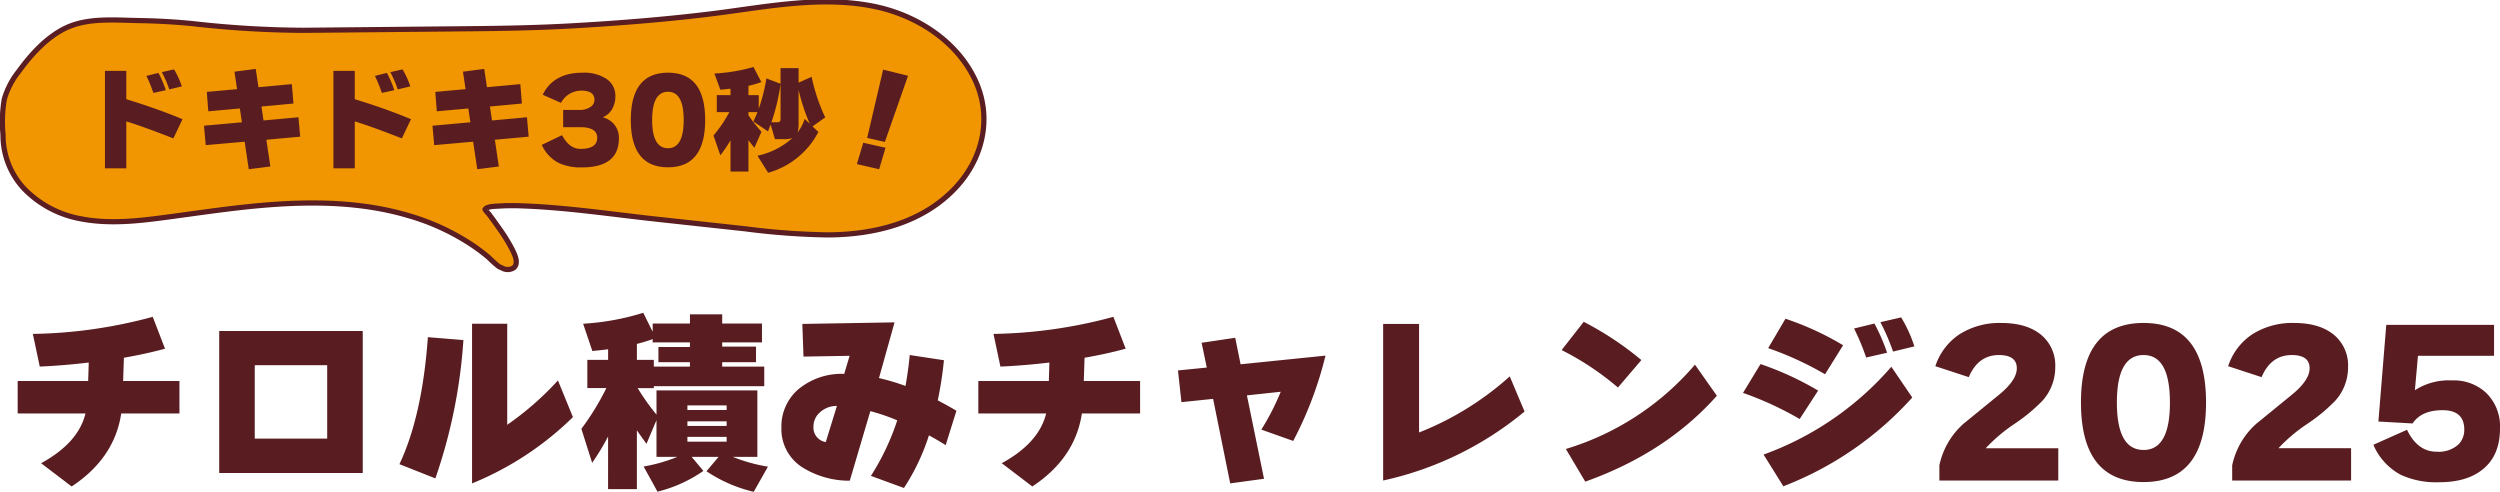
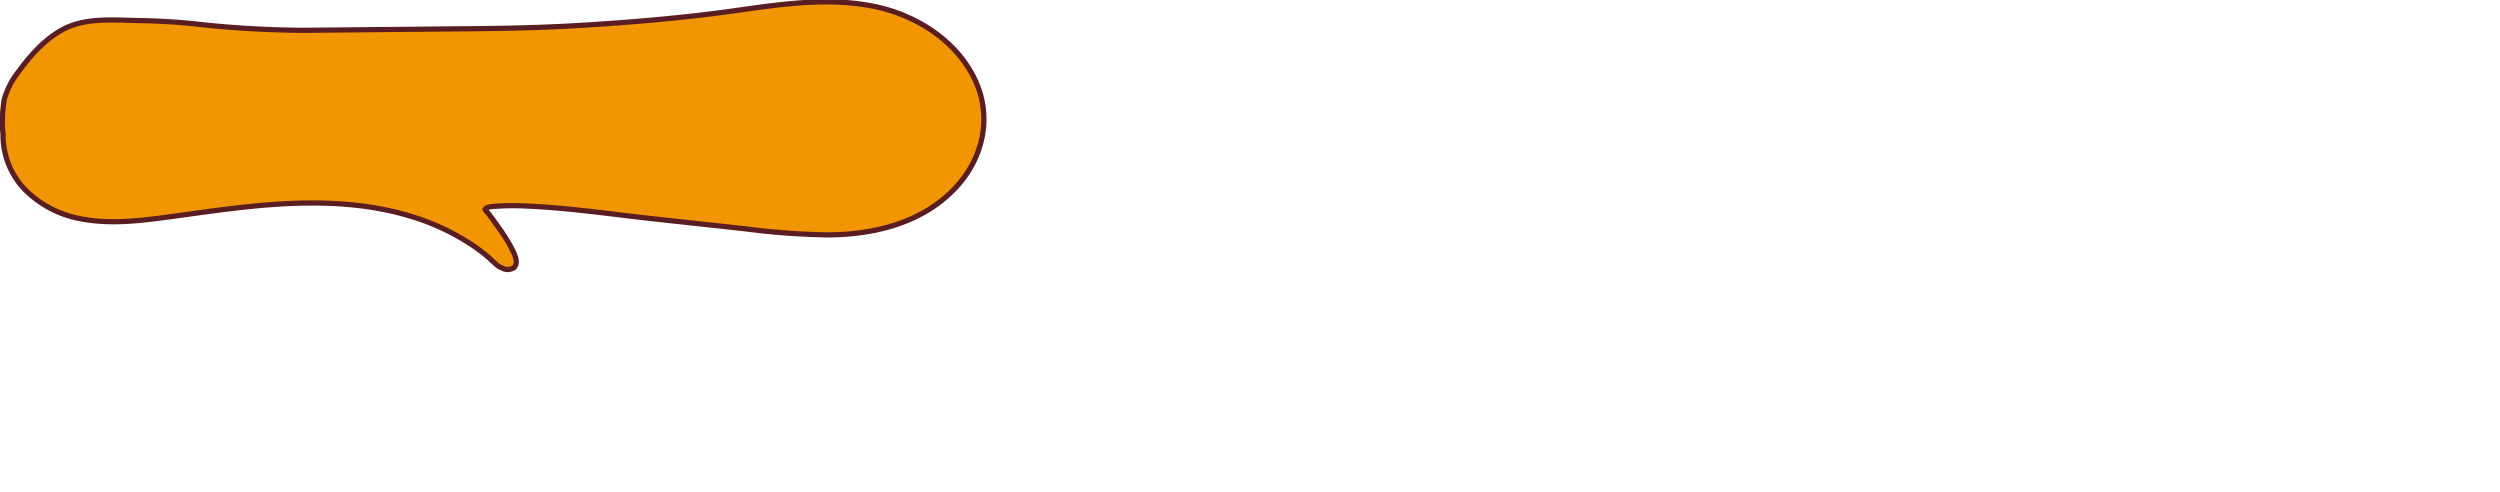
<svg xmlns="http://www.w3.org/2000/svg" width="481.442" height="94.719" viewBox="0 0 481.442 94.719">
  <g id="グループ_6366" data-name="グループ 6366" transform="translate(-959.521 -9138.686)">
    <g id="グループ_6277" data-name="グループ 6277" transform="translate(960 9139.049)">
      <g id="グループ_6278" data-name="グループ 6278" transform="translate(0 0)">
        <path id="パス_72561" data-name="パス 72561" d="M58.039,5.475A196.341,196.341,0,0,1,36.823,4.209c-3.534-.363-7.079-.552-10.631-.613-4.553-.077-9.806-.59-14.032,1.448C8.485,6.817,5.471,10.156,3.116,13.41A15.427,15.427,0,0,0,.348,18.752a25.668,25.668,0,0,0-.241,6.815A15.058,15.058,0,0,0,4.123,35.933a20.143,20.143,0,0,0,10.891,5.826c5.073,1,10.269.533,15.352-.128,5.539-.721,11.06-1.569,16.615-2.155,10.408-1.1,21.08-1.312,31.211,1.682a44.314,44.314,0,0,1,12.639,5.915,35.182,35.182,0,0,1,2.847,2.187,21.087,21.087,0,0,0,1.859,1.667,3.687,3.687,0,0,0,.636.3,2.164,2.164,0,0,0,2.321-.047c.974-.909.124-2.578-.339-3.511A32.331,32.331,0,0,0,95.7,43.684c-.654-.946-1.332-1.875-2.02-2.8-.119-.16-.794-.776-.726-1.009-.008.025-.055.138.013.043.437-.609,2.308-.57,2.945-.612a43.638,43.638,0,0,1,4.409-.015c8.514.321,17.018,1.613,25.479,2.533l17.312,1.884A138.154,138.154,0,0,0,159,44.874c8.977-.061,18.168-2.311,24.51-9.054,5.421-5.762,7.188-13.828,3.656-21.062C183.5,7.235,175.687,2.414,167.667.828,157.359-1.21,146.936,1,136.685,2.277c-8.858,1.1-17.765,1.808-26.675,2.321-6.745.389-13.443.512-20.2.575l-29.729.283-2.044.019" transform="translate(0 0)" fill="#f19600" stroke="#591d22" stroke-width="1" />
      </g>
    </g>
-     <path id="パス_72566" data-name="パス 72566" d="M19.536,4.326l-2.42.572a22.242,22.242,0,0,0-1.43-3.322l2.354-.528A15.835,15.835,0,0,1,19.536,4.326Zm-3.08.726-2.4.528A27.646,27.646,0,0,0,12.716,2.3l2.31-.572A20.169,20.169,0,0,1,16.456,5.052Zm3.212,5.588-1.76,3.7q-5.522-2.178-9.064-3.278V20.1H4.73V1.334H8.844V6.79Q14.828,8.616,19.668,10.64Zm22.66,3.366-6.512.594.77,5.148-4.158.528-.792-5.3-7.5.66-.33-3.74,7.3-.66-.4-2.662-6.072.55-.286-3.74,5.83-.528-.506-3.366L33.77.96,34.3,4.48l6.424-.594.308,3.74L34.87,8.2l.4,2.684L42,10.266Zm21.208-9.68-2.42.572a22.242,22.242,0,0,0-1.43-3.322l2.354-.528A15.834,15.834,0,0,1,63.536,4.326Zm-3.08.726-2.4.528A27.645,27.645,0,0,0,56.716,2.3l2.31-.572A20.169,20.169,0,0,1,60.456,5.052Zm3.212,5.588-1.76,3.7q-5.522-2.178-9.064-3.278V20.1H48.73V1.334h4.114V6.79Q58.828,8.616,63.668,10.64Zm22.66,3.366-6.512.594.77,5.148-4.158.528-.792-5.3-7.5.66-.33-3.74,7.3-.66-.4-2.662-6.072.55-.286-3.74,5.83-.528-.506-3.366L77.77.96,78.3,4.48l6.424-.594.308,3.74L78.87,8.2l.4,2.684L86,10.266Zm17.38.308q0,5.61-7.128,5.61a10.117,10.117,0,0,1-4.422-.836,7.188,7.188,0,0,1-3.3-3.5l3.894-1.87q1.408,2.64,3.542,2.64,3.234,0,3.234-2.134,0-2.046-3.3-2.046H92.972V8.858H96.03a3.629,3.629,0,0,0,2.288-.638A1.589,1.589,0,0,0,99,6.922Q99,5.14,96.492,5.14a4.44,4.44,0,0,0-3.938,2.354l-3.52-1.562q2.09-4.246,7.656-4.246a7.785,7.785,0,0,1,4.664,1.221A3.866,3.866,0,0,1,103.026,6.2a4.791,4.791,0,0,1-.66,2.552,3.587,3.587,0,0,1-1.782,1.518,4.252,4.252,0,0,1,2.134,1.276A3.988,3.988,0,0,1,103.708,14.314Zm16.61-3.52q0,9.108-7.15,9.108Q106,19.9,106,10.794t7.172-9.108Q120.318,1.686,120.318,10.794Zm-4.136,0q0-5.434-3.014-5.434-3.058,0-3.058,5.434t3.058,5.434Q116.182,16.228,116.182,10.794ZM134.838,3.82a37.63,37.63,0,0,1-1.76,7.414h1.144a.554.554,0,0,0,.616-.638Zm3.256,9.394a8.426,8.426,0,0,0,1.386-2.64l.99.946a36.06,36.06,0,0,1-2.156-6.512v6.534A5.121,5.121,0,0,1,138.094,13.214Zm-6.93-.154L129.8,16.14q-.594-.726-1.144-1.452v6.028H125.2V14.71a24.5,24.5,0,0,1-1.958,2.882l-1.32-3.806a26.38,26.38,0,0,0,3.058-4.51h-2.42V6h2.64V4.766q-1.188.132-1.958.2L122.1,1.84A32.89,32.89,0,0,0,129.624.586l1.518,2.9a18.037,18.037,0,0,1-2.486.726V6h1.98V8.616a32.767,32.767,0,0,0,1.474-5.83l2.728,1.034V.806h3.476V3.6l2.508-1.122a34.894,34.894,0,0,0,2.618,7.81L141,12.026,142.12,13.1a15.589,15.589,0,0,1-9.68,7.854l-2.046-3.278a14.746,14.746,0,0,0,6.732-3.41,4.335,4.335,0,0,1-1.584.22H133.76l-.836-2.816q-.264.7-.506,1.32L129.6,11.08q.484-1.012.792-1.8h-1.738V9.87A27.348,27.348,0,0,0,131.164,13.06ZM159.39,2.28l-4.466,12.738-3.41-.77,3.08-13.156Zm-4.334,13.86-1.232,4.136-4.29-.99,1.232-4.114Z" transform="translate(975 9151)" fill="#591d21" />
-     <path id="パス_72567" data-name="パス 72567" d="M34.077,21.308H22.866q-1.295,8.621-9.546,14.06L7.437,30.891q7.178-3.922,8.547-9.583H2.923V15.055H16.5l.111-3.552q-5,.592-9.435.777L5.846,5.99A92.987,92.987,0,0,0,28.934,2.7L31.3,8.839q-3.663,1-7.918,1.739l-.148,4.477H34.077Zm35.3,11.47H41.736V5.435H69.375ZM62.53,26.155V12.021H48.581V26.155Zm47.323-4.144A59.988,59.988,0,0,1,90.428,34.776V4.029H97.2V23.491a57.2,57.2,0,0,0,9.768-8.547ZM88.763,7.174a101.418,101.418,0,0,1-5.4,26.64l-6.919-2.738q4.4-9.324,5.476-24.457Zm33.411.74v3.071h3.256v1.3h6.956v-.851h-6.068V8.506h6.068V7.618h-7.178V6.989A29.43,29.43,0,0,1,122.174,7.914Zm17.279,12.728v-.888H131.9v.888Zm0,3.071v-.888H131.9v.888Zm0,3.034v-.925H131.9v.925Zm-22.829-1a44.8,44.8,0,0,1-3.071,5.069l-2.072-6.549a49.686,49.686,0,0,0,4.81-7.844h-3.663V10.985h4V8.95q-1.147.148-3.034.333l-1.776-5.254A48.675,48.675,0,0,0,123.4,1.92l1.813,3.663V3.992h7.178V2.216H138.6V3.992h7.659V7.618H138.6v.814h6.512v3H138.6v.851h8.1v3.774H125.43v.37h-3.108a44.158,44.158,0,0,0,3.626,5.106V16.868h19.425v12.8h-4.736a31.734,31.734,0,0,0,6.771,1.887L144.67,36.4a27.763,27.763,0,0,1-9.1-3.959L137.9,29.67h-5.18l2.257,2.7a26.6,26.6,0,0,1-8.843,4l-2.664-4.847a30.828,30.828,0,0,0,6.475-1.85h-4V22.6l-1.924,4.551q-.925-1.258-1.85-2.59V35.886h-5.55Zm67.081-4.958-2.072,6.623q-1.517-.962-3.219-1.887a41.844,41.844,0,0,1-4.81,10.138l-6.364-2.331a47.3,47.3,0,0,0,5.069-10.693,37.722,37.722,0,0,0-5.18-1.776L163.17,34.258a17.032,17.032,0,0,1-9.1-2.553A8.721,8.721,0,0,1,150,24.046a9.458,9.458,0,0,1,3.182-7.326,13.051,13.051,0,0,1,8.917-3.034l1.036-3.478-8.88.148-.222-6.29,17.76-.3-3,10.73a40.785,40.785,0,0,1,5.106,1.517q.555-3.108.814-5.957l6.586,1a72.545,72.545,0,0,1-1.184,7.733Q182.373,19.976,183.705,20.79Zm-23.014-.925a4.692,4.692,0,0,0-3.256,1.221,3.585,3.585,0,0,0-1.258,2.664,2.831,2.831,0,0,0,2.368,3.071Zm58.386,1.443H207.866q-1.295,8.621-9.546,14.06l-5.883-4.477q7.178-3.922,8.547-9.583H187.923V15.055H201.5l.111-3.552q-5,.592-9.435.777l-1.332-6.29A92.987,92.987,0,0,0,213.934,2.7L216.3,8.839q-3.663,1-7.918,1.739l-.148,4.477h10.841Zm35.705-11.137A71.832,71.832,0,0,1,248.566,26.6l-6.142-2.183a47.433,47.433,0,0,0,3.737-7.289l-6.512.7,3.293,16.058-6.512.888L233.137,18.5l-6.1.629-.666-6.105,5.55-.555-1-4.773,6.475-.962,1.036,5.106Zm38.332,10.767a63.906,63.906,0,0,1-27.232,13.283V4.066H272.8V24.971a57.809,57.809,0,0,0,17.464-10.8Zm22.5-9.916L311.1,16.313A54.18,54.18,0,0,0,300.255,9.1l4.255-5.439A60.655,60.655,0,0,1,315.61,11.022ZM330.151,17.9q-9.768,10.989-25.345,16.539l-3.737-6.29A52.7,52.7,0,0,0,325.933,11.91Zm38.036-9.509-4.107,1a41.27,41.27,0,0,0-2.442-5.661l4-.925A26.091,26.091,0,0,1,368.187,8.395Zm-5.254,1.221-4.033.925a43.851,43.851,0,0,0-2.331-5.587l3.922-.962A37.075,37.075,0,0,1,362.933,9.616ZM354.46,8.173l-3.478,5.587A62.072,62.072,0,0,0,340.03,8.728l3.33-5.661A55.883,55.883,0,0,1,354.46,8.173Zm13.32,10.064a64.571,64.571,0,0,1-24.827,17.094l-3.811-6.105a59.143,59.143,0,0,0,24.605-16.909Zm-18.13-1.332L346.1,22.381a63.087,63.087,0,0,0-10.915-5.032l3.367-5.55A58.56,58.56,0,0,1,349.65,16.905ZM395.9,34.221H373V31.3a14.789,14.789,0,0,1,4.625-7.992q3.4-2.775,6.845-5.587t3.441-5.106q0-2.553-3.441-2.553-4,0-5.809,4.255l-6.438-2.109a11.719,11.719,0,0,1,4.7-6.179,14.391,14.391,0,0,1,8.029-2.146q4.921,0,7.7,2.331a7.628,7.628,0,0,1,2.664,6.142,9.585,9.585,0,0,1-2.442,6.475,32.937,32.937,0,0,1-5.4,4.477,31.315,31.315,0,0,0-5.55,4.7H395.9ZM424.353,19.2q0,15.318-12.025,15.318-12.062,0-12.062-15.318T412.328,3.881Q424.353,3.881,424.353,19.2Zm-6.956,0q0-9.139-5.069-9.139-5.143,0-5.143,9.139t5.143,9.139Q417.4,28.338,417.4,19.2Zm34.891,15.022h-22.9V31.3a14.789,14.789,0,0,1,4.625-7.992q3.4-2.775,6.845-5.587t3.441-5.106q0-2.553-3.441-2.553-4,0-5.809,4.255l-6.438-2.109a11.719,11.719,0,0,1,4.7-6.179,14.391,14.391,0,0,1,8.029-2.146q4.921,0,7.7,2.331a7.628,7.628,0,0,1,2.664,6.142,9.585,9.585,0,0,1-2.442,6.475,32.937,32.937,0,0,1-5.4,4.477A31.315,31.315,0,0,0,438.3,28h13.986Zm28.675-10.027q0,5.217-3.33,7.881-3.034,2.479-8.4,2.479a16.423,16.423,0,0,1-7.326-1.406,11.751,11.751,0,0,1-5.328-5.809l6.475-2.886q2.035,4.218,5.7,4.218a5.618,5.618,0,0,0,4.255-1.443,3.963,3.963,0,0,0,1.073-2.812q0-3.737-4.181-3.737-4.07,0-5.772,2.553l-6.586-.37,1.517-18.611h20.757v5.957H465.164l-.592,6.623a12.093,12.093,0,0,1,7.178-1.887,9.085,9.085,0,0,1,6.549,2.4A8.964,8.964,0,0,1,480.963,24.194Z" transform="translate(960 9197)" fill="#591d21" />
  </g>
</svg>